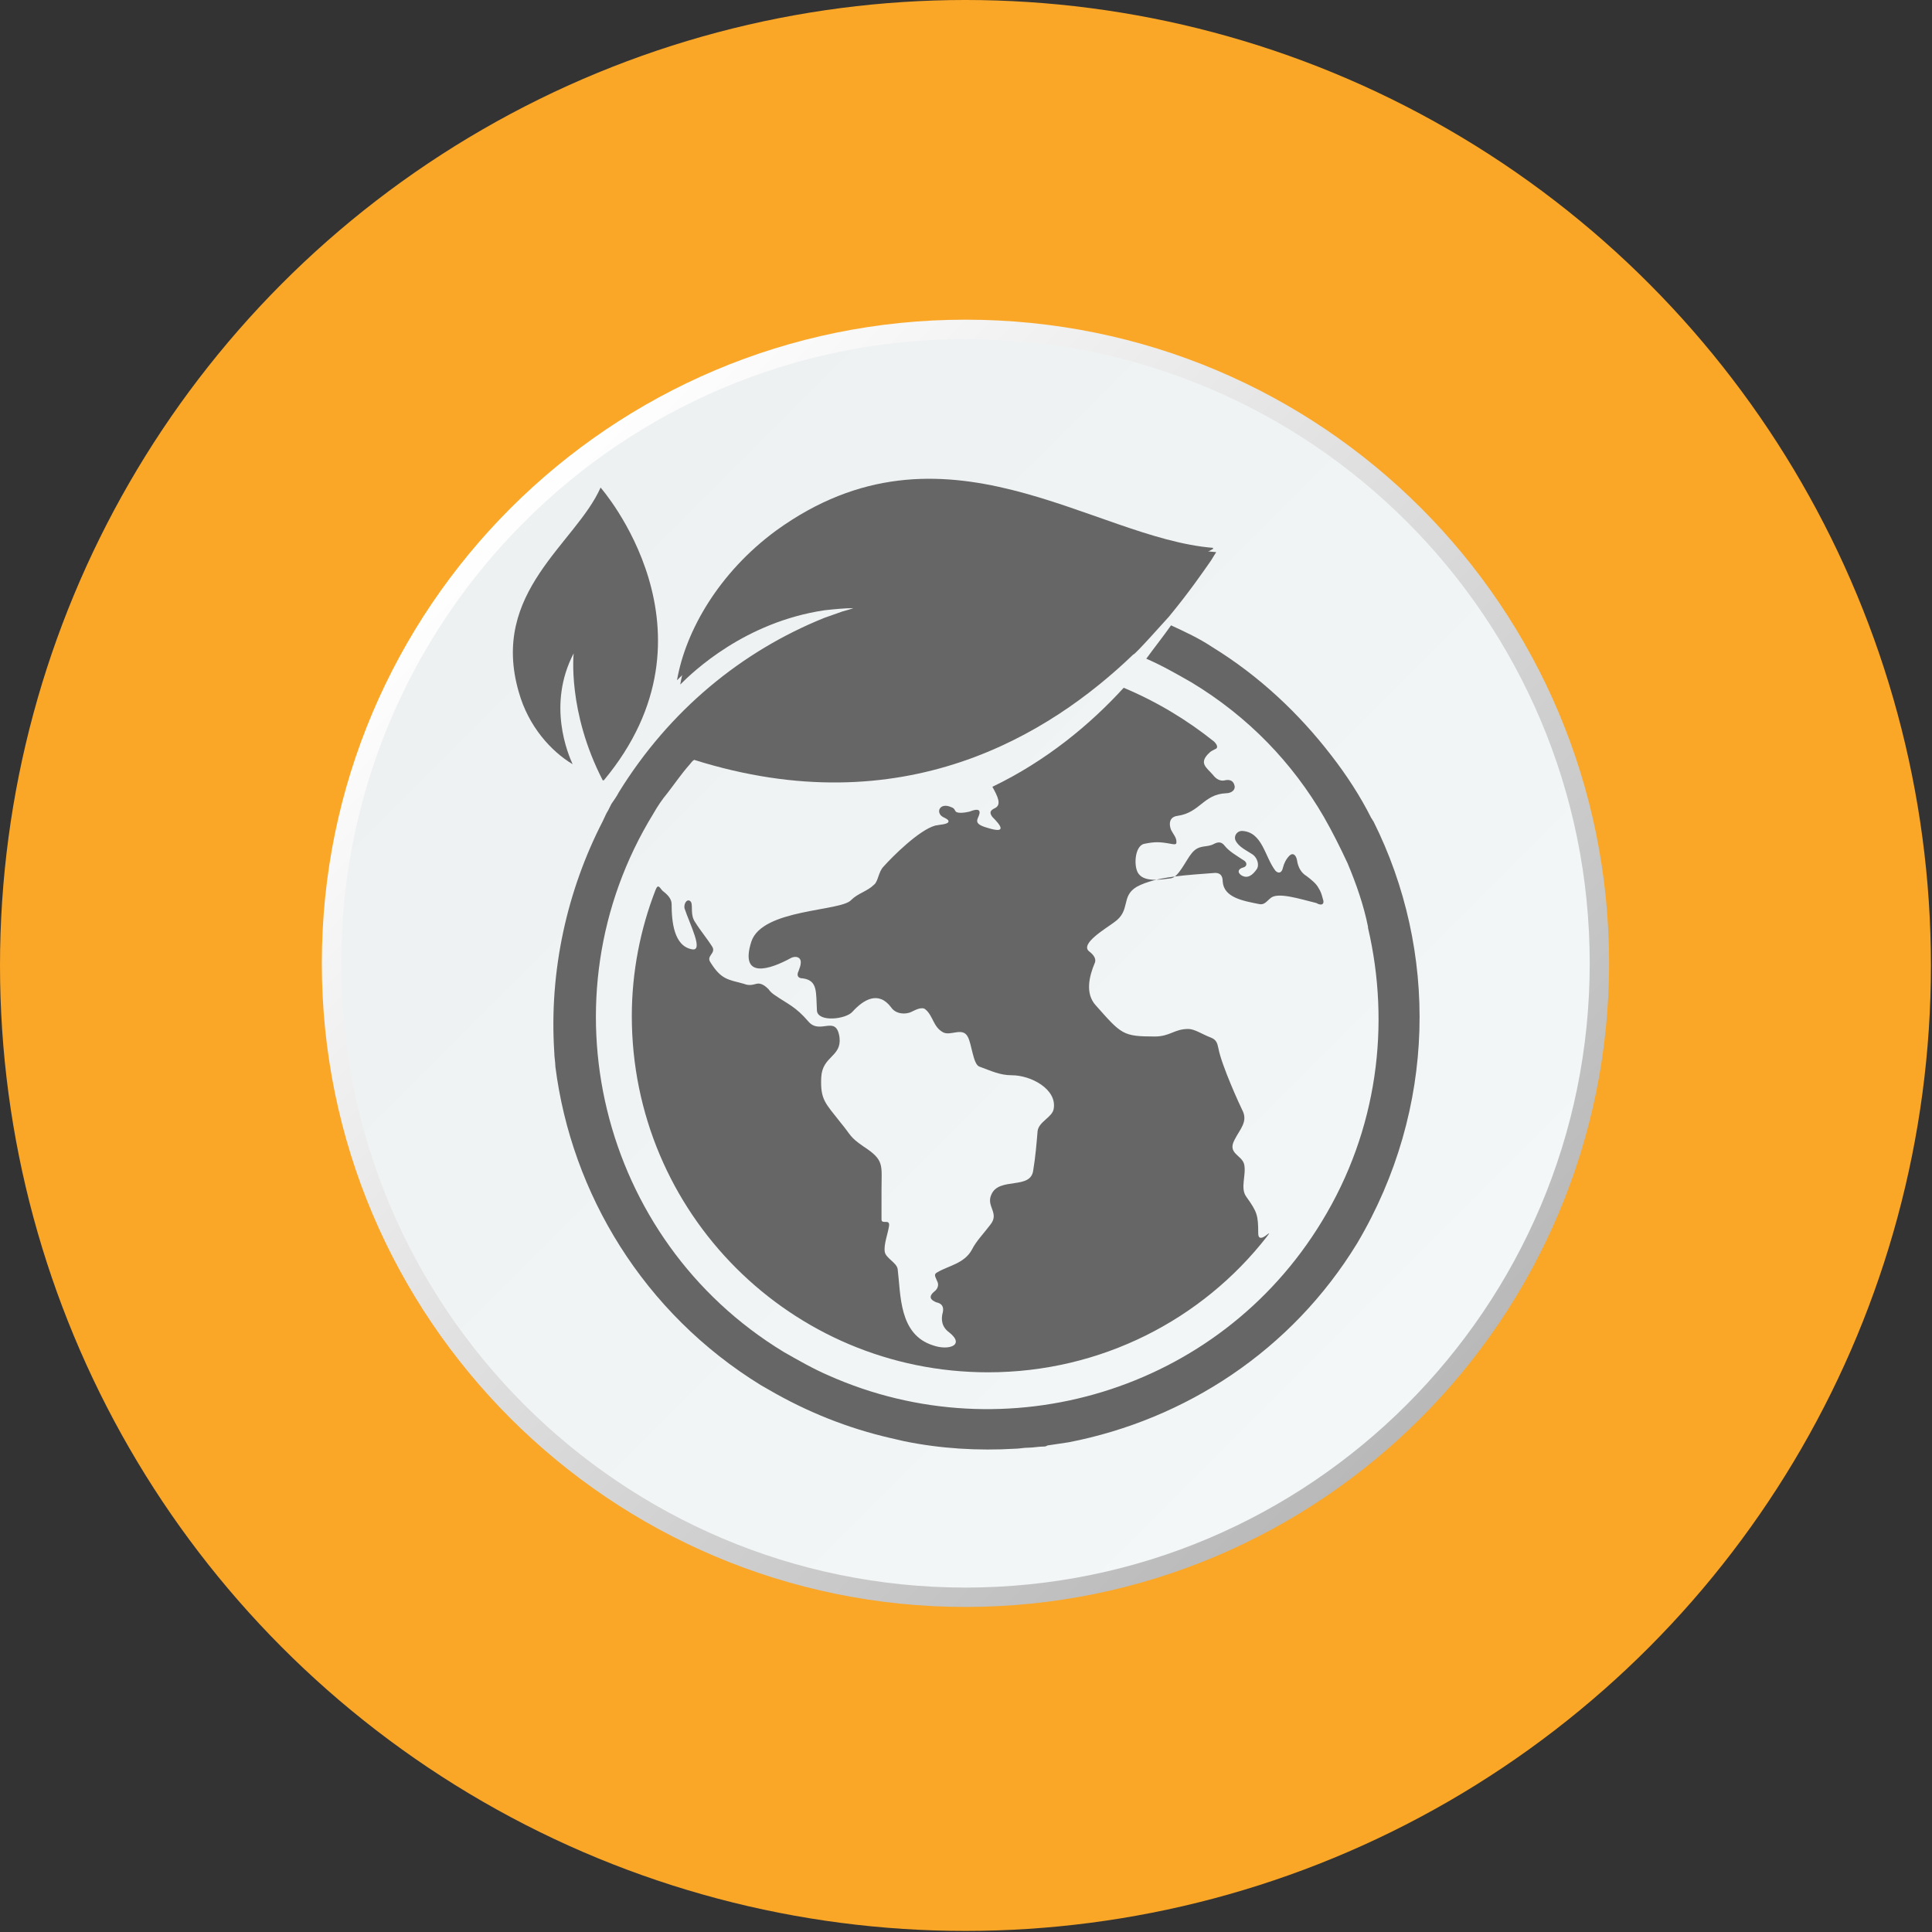
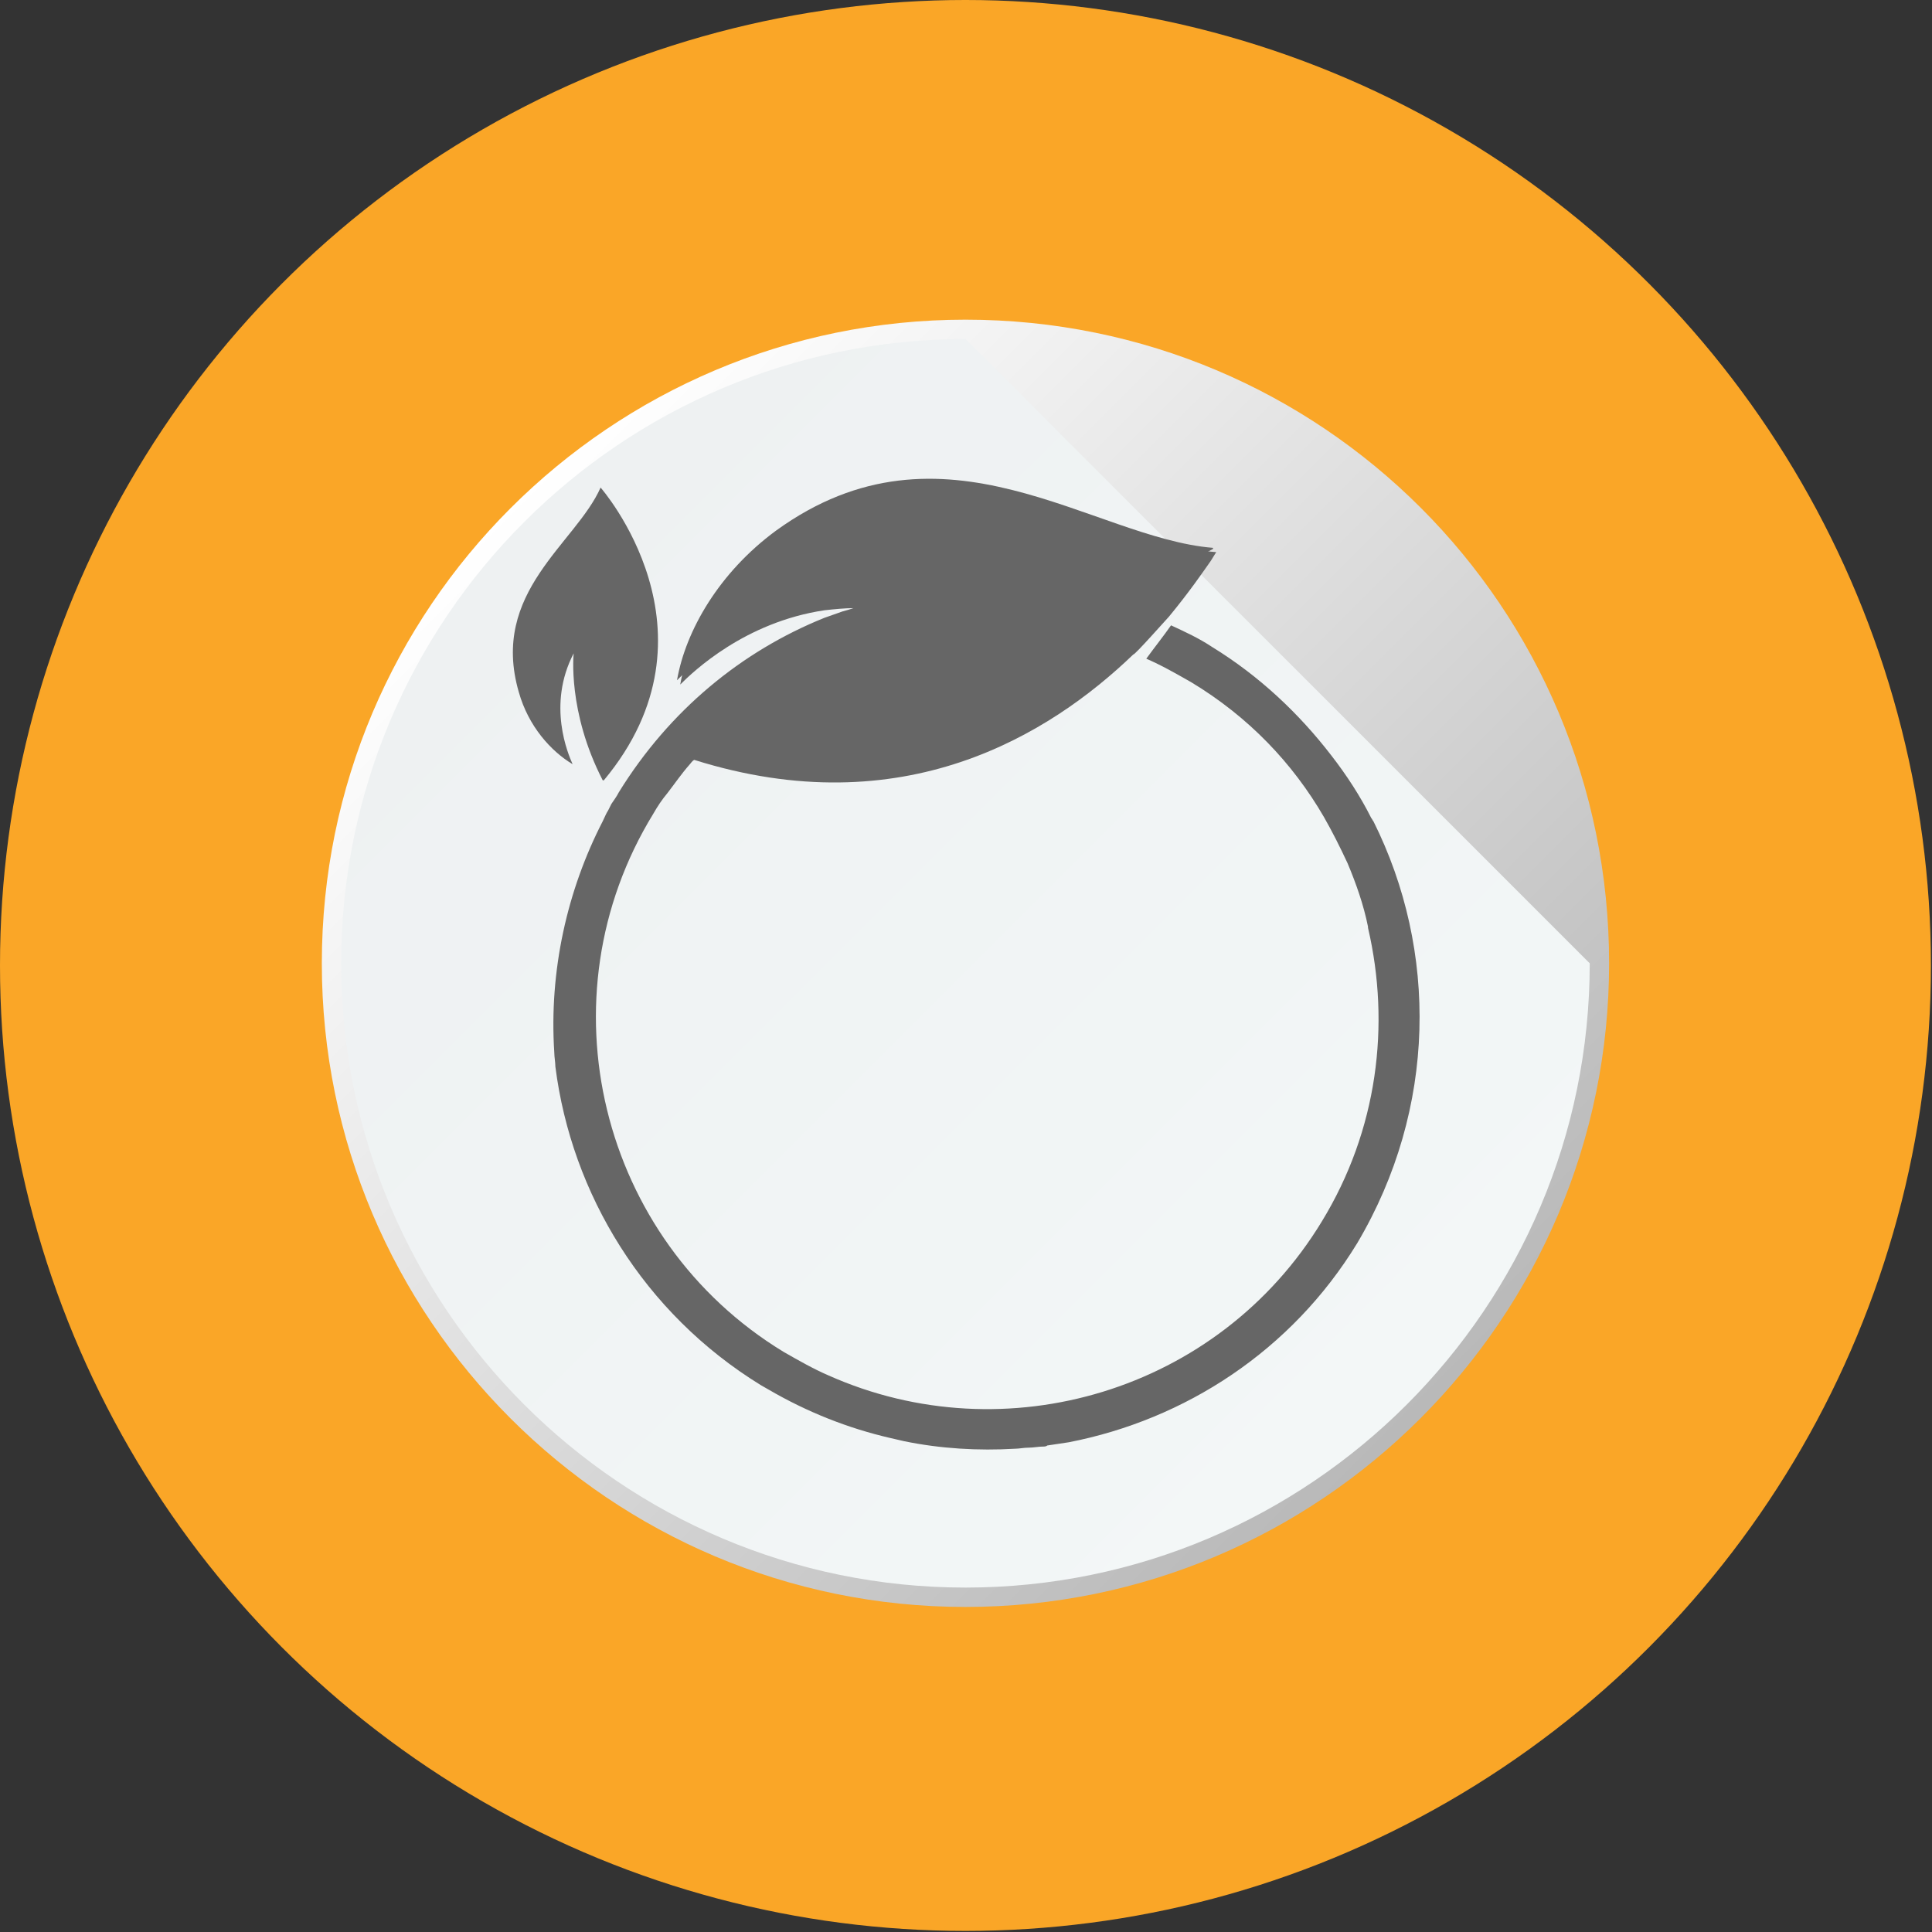
<svg xmlns="http://www.w3.org/2000/svg" version="1.1" id="Layer_1" x="0px" y="0px" viewBox="0 0 179.5 179.5" enable-background="new 0 0 179.5 179.5" xml:space="preserve">
  <rect x="0" y="0" width="179.5" height="179.5" fill="#333333" stroke="none" />
  <g>
    <circle fill="#FAA627" cx="89.7" cy="89.7" r="89.7" />
    <linearGradient id="SVGID_1_" gradientUnits="userSpaceOnUse" x1="215.646" y1="246.069" x2="300.087" y2="330.51" gradientTransform="matrix(1 0 0 1 -168.467 -199.143)">
      <stop offset="0" style="stop-color:#FFFFFF" />
      <stop offset="1" style="stop-color:#B9B9B9" />
    </linearGradient>
    <path fill="url(#SVGID_1_)" d="M149.5,89.5c0,33-26.8,59.8-59.8,59.8c-33,0-59.8-26.8-59.8-59.8c0-33,26.8-59.8,59.8-59.8   C122.8,29.7,149.5,56.4,149.5,89.5z" />
    <linearGradient id="SVGID_00000022531351482986305670000009065912488061137029_" gradientUnits="userSpaceOnUse" x1="49.153" y1="48.9" x2="131.064" y2="130.811">
      <stop offset="0" style="stop-color:#EEF1F2" />
      <stop offset="1" style="stop-color:#F3F7F7" />
    </linearGradient>
-     <path fill="url(#SVGID_00000022531351482986305670000009065912488061137029_)" d="M89.7,31.5c-32,0-58,26-58,58c0,32,26,58,58,58   c32,0,58-26,58-58C147.7,57.5,121.8,31.5,89.7,31.5z" />
+     <path fill="url(#SVGID_00000022531351482986305670000009065912488061137029_)" d="M89.7,31.5c-32,0-58,26-58,58c0,32,26,58,58,58   c32,0,58-26,58-58z" />
    <g>
      <path fill="#666666" d="M53.3,60.7c0,0-0.6,5.4,2.7,11.8c0,0,0.1,0,0.1,0c11.5-13.8-0.3-27.2-0.3-27.2c-2.3,5.2-10.3,9.7-7.6,19    c0.9,3.2,3,5.5,5,6.7C52.8,70.1,50.8,65.5,53.3,60.7z" />
-       <path fill="#666666" d="M122.9,83.5c-0.1-0.4-0.2-0.7-0.4-1c-0.2-0.4-0.7-0.8-1.1-1.1c-0.5-0.3-0.8-0.8-0.9-1.5    c-0.1-0.5-0.4-0.7-0.7-0.4c-0.3,0.3-0.5,0.7-0.6,1.1c-0.1,0.5-0.4,0.6-0.7,0.3c-1-1.3-1.2-3.6-3.1-3.7c-0.5,0-0.8,0.5-0.6,0.9    c0.3,0.6,1,0.9,1.6,1.3c0.4,0.3,0.6,0.9,0.4,1.3c-0.4,0.6-0.9,1-1.5,0.6c-0.4-0.3-0.2-0.6,0.2-0.7c0.4-0.1,0.4-0.5,0-0.7    c-0.6-0.4-1.3-0.8-1.7-1.3c-0.3-0.4-0.6-0.4-1-0.2c-0.7,0.4-1.4,0-2.1,0.9c-0.5,0.6-1.2,2.2-1.9,2.3c-0.8,0.1-2.4,0.4-3-0.4    c-0.5-0.6-0.4-2.6,0.5-2.8c1-0.2,1.4-0.2,2.5,0c0.5,0.1,0.5,0,0.5-0.2c0-0.4-0.3-0.7-0.5-1.1c-0.2-0.5-0.2-1.2,0.6-1.3    c2.1-0.3,2.4-2,4.5-2.1c0.5,0,0.9-0.3,0.8-0.7c-0.1-0.5-0.5-0.6-0.9-0.5c-0.4,0.1-0.8-0.1-1.1-0.5c-0.6-0.7-1.4-1.1-0.3-2.1    c0.1-0.1,0.3-0.2,0.5-0.3c0.3-0.1,0.2-0.4-0.1-0.7c-2.5-2-5.3-3.7-8.4-5c-3.1,3.4-7.2,6.8-12.2,9.2c0.5,0.9,0.9,1.7,0.2,2    c-0.4,0.2-0.5,0.4-0.2,0.8c0.8,0.8,1.4,1.6-0.5,1c-1.4-0.4-0.8-0.8-0.7-1.3c0.1-0.5-0.4-0.4-0.9-0.2c-0.4,0.1-1.1,0.2-1.3,0    c-0.1-0.1-0.1-0.3-0.4-0.4c-1.1-0.5-1.5,0.5-0.8,0.9c0.4,0.2,0.6,0.3,0.5,0.5c-0.2,0.2-0.7,0.2-1.2,0.3c-1.5,0.4-4,2.9-4.8,3.8    c-0.5,0.5-0.5,1.4-0.9,1.7c-0.6,0.6-1.5,0.8-2.1,1.4c-0.9,1.1-8.3,0.8-9.3,3.9c-1.1,3.5,1.7,2.6,3.7,1.5c0.4-0.2,0.9-0.1,0.9,0.4    c0,0.3-0.1,0.5-0.2,0.8c-0.2,0.4-0.1,0.7,0.4,0.7c1.4,0.2,1.2,1.3,1.3,3c0.1,1.1,2.7,0.8,3.3,0.1c1-1.1,2.4-2,3.6-0.4    c0.4,0.6,1.3,0.7,1.9,0.4c0.4-0.2,1-0.5,1.3-0.2c0.7,0.6,0.7,1.6,1.6,2.1c0.7,0.4,1.8-0.5,2.3,0.4c0.4,0.7,0.5,2.6,1.1,2.8    c1.1,0.4,1.9,0.8,3,0.8c1.8,0,4.2,1.3,3.9,3.1c-0.1,0.8-1.4,1.2-1.5,2.1c-0.1,1.2-0.2,2.4-0.4,3.6c-0.2,1.9-3.2,0.6-3.9,2.3    c-0.5,1.1,0.8,1.7-0.1,2.8c-0.6,0.8-1.3,1.5-1.7,2.3c-0.7,1.3-2.2,1.5-3.2,2.1c-0.4,0.2-0.2,0.4,0,0.9c0.1,0.2,0.1,0.6-0.3,0.9    c-0.6,0.5-0.3,0.8,0.2,1c0.5,0.1,0.7,0.4,0.6,0.9c-0.2,0.7-0.1,1.4,0.6,1.9c1.5,1.2-0.1,1.7-1.5,1.2c-3.2-1-3-4.7-3.3-7.1    c-0.1-0.6-1.1-1-1.2-1.6c-0.1-0.7,0.3-1.7,0.4-2.4c0.1-0.7-0.7-0.1-0.7-0.6c0-0.9,0-1.8,0-2.7c0-2.4,0.3-2.8-1.7-4.1    c-1.3-0.9-1.1-1-2.1-2.2c-1.4-1.8-1.9-2.1-1.8-4.2c0.1-2,1.9-1.9,1.7-3.7c-0.3-2.2-1.8-0.2-2.9-1.5c-1.2-1.4-1.9-1.6-3.2-2.5    c0,0-0.3-0.2-0.5-0.5c-0.3-0.3-0.7-0.6-1.1-0.5c-0.4,0.1-0.7,0.2-1.2,0c-1.5-0.4-2.1-0.4-3.1-2c-0.4-0.6,0.5-0.8,0.2-1.4    c-0.5-0.8-1.1-1.5-1.6-2.3c-0.5-0.7-0.2-1.5-0.4-1.9c-0.3-0.4-0.7,0.1-0.6,0.6c0.5,1.5,1.8,4,0.7,3.8c-1.7-0.3-1.9-2.6-1.9-4.2    c0-0.5-0.4-0.9-0.8-1.2c0,0,0,0-0.1-0.1c-0.3-0.4-0.4-0.5-0.6,0c-1.4,3.6-2.2,7.6-2.2,11.7c0,18.3,14.8,33.1,33.1,33.1    c10.5,0,19.9-4.9,25.9-12.6c0.3-0.4,0.3-0.4-0.1-0.1c-0.4,0.3-0.7,0.3-0.7-0.2c0-1.7-0.1-2-1.1-3.4c-0.6-0.8,0-2-0.2-3    c-0.2-0.9-1.6-1-0.9-2.3c0.5-1,1.3-1.7,0.7-2.8c-0.2-0.4-1.9-4.1-2.2-5.7c-0.1-0.5-0.2-0.8-0.7-1c-0.8-0.3-1.5-0.8-2.1-0.8    c-1.3,0-1.7,0.7-3.1,0.7c-3,0-3.1-0.2-5.5-2.9c-1-1.1-0.6-2.7-0.1-3.9c0.2-0.4-0.1-0.8-0.5-1.1c-0.9-0.7,1.5-2.1,2.3-2.7    c1.6-1.1,0.6-2.4,2.1-3.3c1.8-1,4.9-1.1,7.3-1.3c0.5,0,0.7,0.3,0.7,0.8c0.1,1.5,1.9,1.8,3.4,2.1c0.5,0.1,0.7-0.3,1.1-0.6    c0.7-0.5,2.6,0.1,4.2,0.5C122.8,84.2,123.1,84,122.9,83.5z" />
      <path fill="#666666" d="M127.6,76.3c-0.1-0.1-0.1-0.2-0.2-0.3c-1-2-2.3-4-3.7-5.8c-3-3.9-6.7-7.4-11.1-10.1    c-1.2-0.8-2.5-1.4-3.8-2c-0.7,1-1.5,2-2.3,3.1c1.4,0.6,2.8,1.4,4.2,2.2c5.3,3.2,9.4,7.5,12.3,12.5c0.8,1.4,1.5,2.8,2.2,4.3    c0.8,1.9,1.5,3.9,1.9,5.9c0,0,0,0.1,0,0.1c2.1,9,0.9,18.8-4.3,27.3c-9.6,15.8-29.4,21.6-45.8,14.3c-1.4-0.6-2.8-1.4-4.2-2.2    c-17.1-10.4-22.6-32.9-12.1-50c0.4-0.7,0.8-1.3,1.3-1.9c0.7-0.9,1.3-1.8,2.1-2.7c0.1-0.1,0.2-0.3,0.4-0.4    c19.4,6.1,33-2.3,40.8-9.8c0.1,0.1,3.1-3.3,3.3-3.5c1.9-2.3,3.2-4.2,3.9-5.2c0.3-0.5,0.5-0.8,0.5-0.8c-11.2-0.9-25-12.9-40.6-1.6    c-5.3,3.9-8.4,9.3-9.2,13.9c1.2-1.2,6-5.8,13.4-6.9c0.9-0.1,1.9-0.2,2.8-0.2c0,0,0,0-0.1,0c-0.3,0.1-0.6,0.2-1,0.3    c-0.6,0.2-1.1,0.4-1.7,0.6c-7.7,3.1-14.4,8.6-19.1,16.2c-0.2,0.4-0.5,0.8-0.7,1.1c-0.1,0.2-0.2,0.4-0.3,0.6    c-0.2,0.3-0.3,0.6-0.5,1c-3.3,6.4-5,13.9-4.5,21.5c0,0.4,0.1,0.9,0.1,1.3c1.5,11.8,8.2,22.9,19.1,29.6c0.2,0.1,0.5,0.3,0.7,0.4    c3.6,2.1,7.4,3.6,11.3,4.5c0.4,0.1,0.9,0.2,1.3,0.3c3.4,0.7,6.9,0.9,10.3,0.7c0.4,0,0.8-0.1,1.3-0.1c0.4,0,0.9-0.1,1.3-0.1    c0.1,0,0.3,0,0.4-0.1c0.7-0.1,1.3-0.2,2-0.3c10.8-2.1,20.7-8.5,26.8-18.5C133.5,103,133.6,88.3,127.6,76.3z" />
      <path fill="#666666" d="M93.9,54.3c5.9,0.4,14.8-1,18.8-3.3c0,0,0-0.1,0-0.1c-11.2-0.9-25-12.9-40.6-1.6    c-5.3,3.9-8.4,9.3-9.2,13.9c1.3-1.3,7.3-7,16.3-7.1C78.9,56.3,87,53.8,93.9,54.3z" />
    </g>
  </g>
</svg>